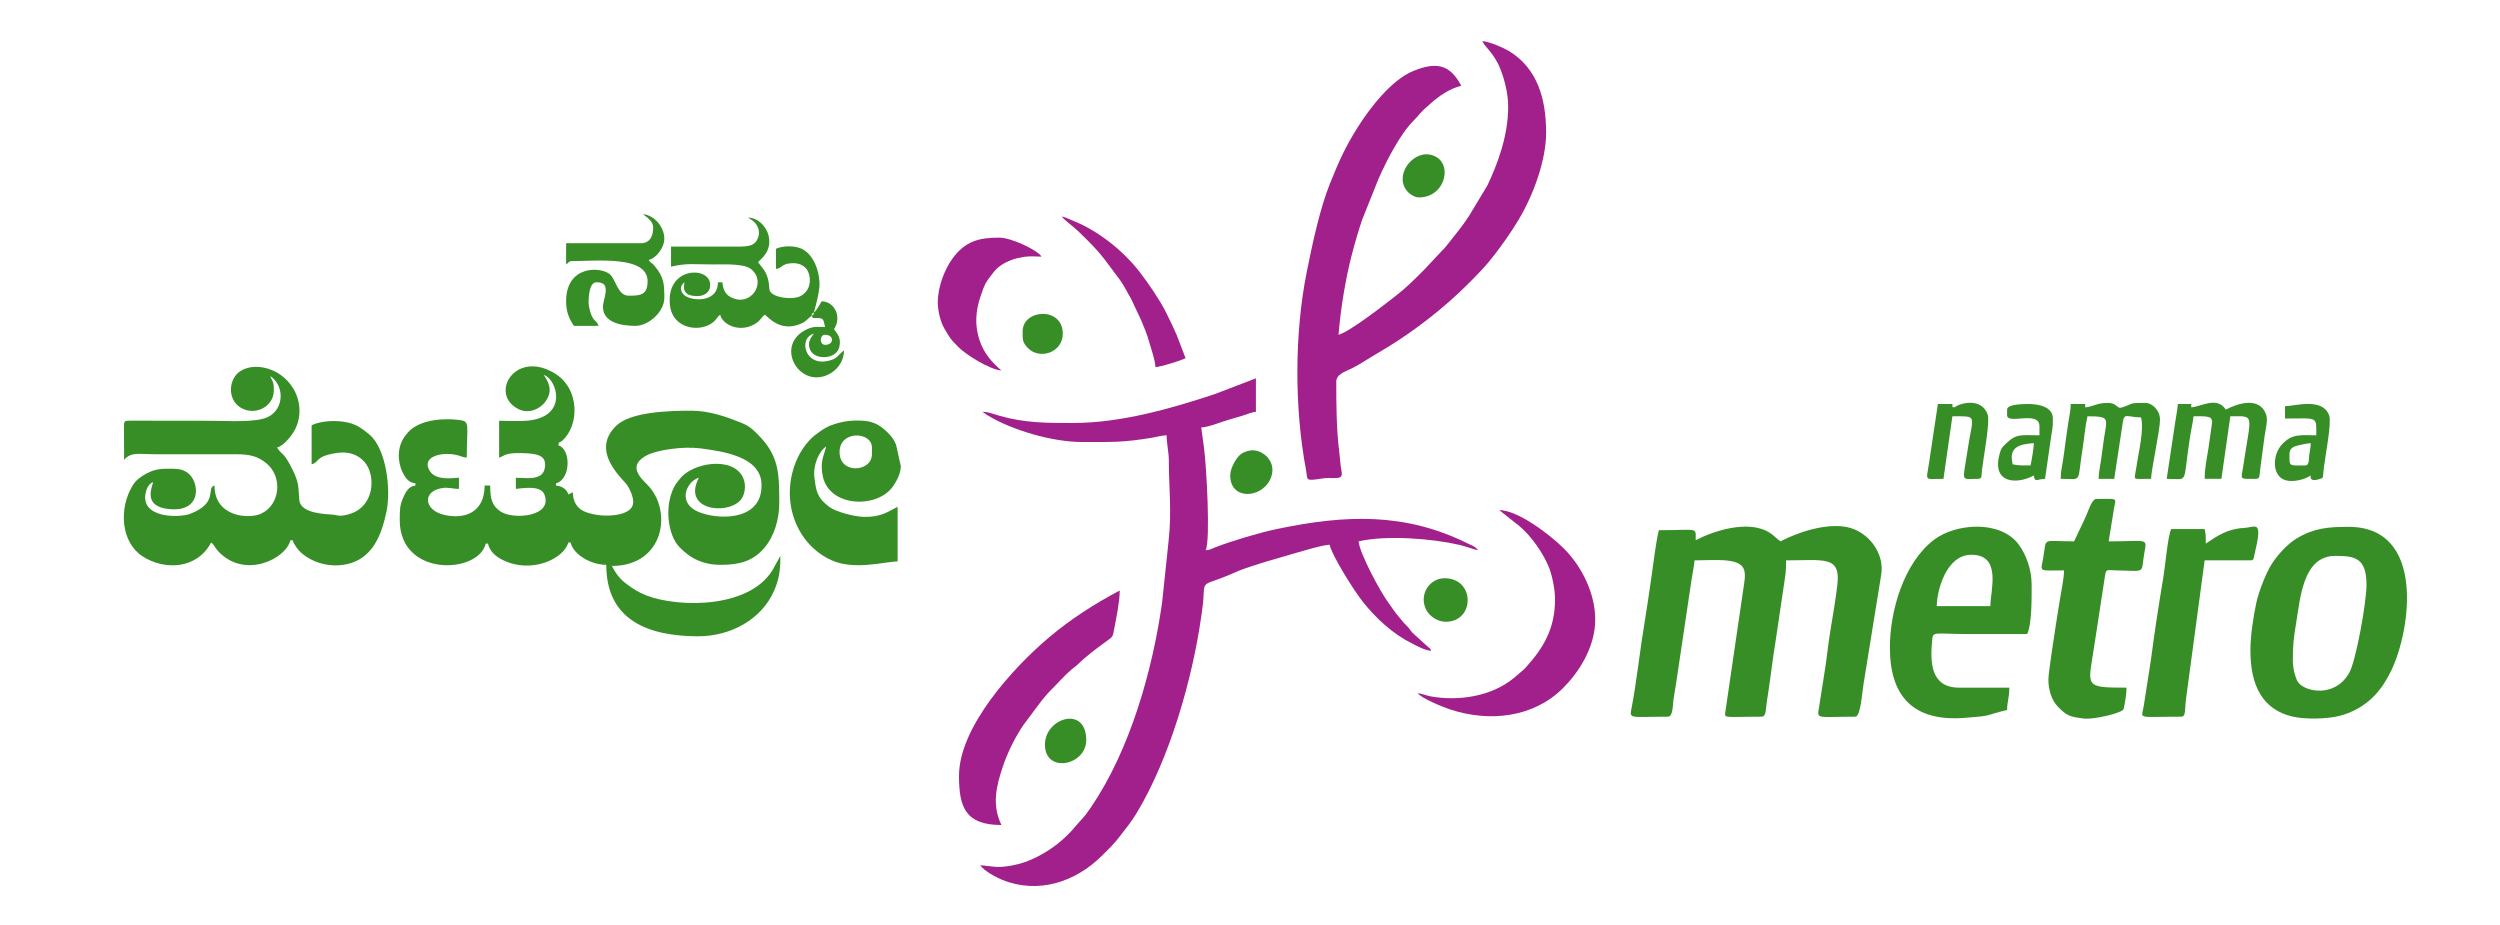
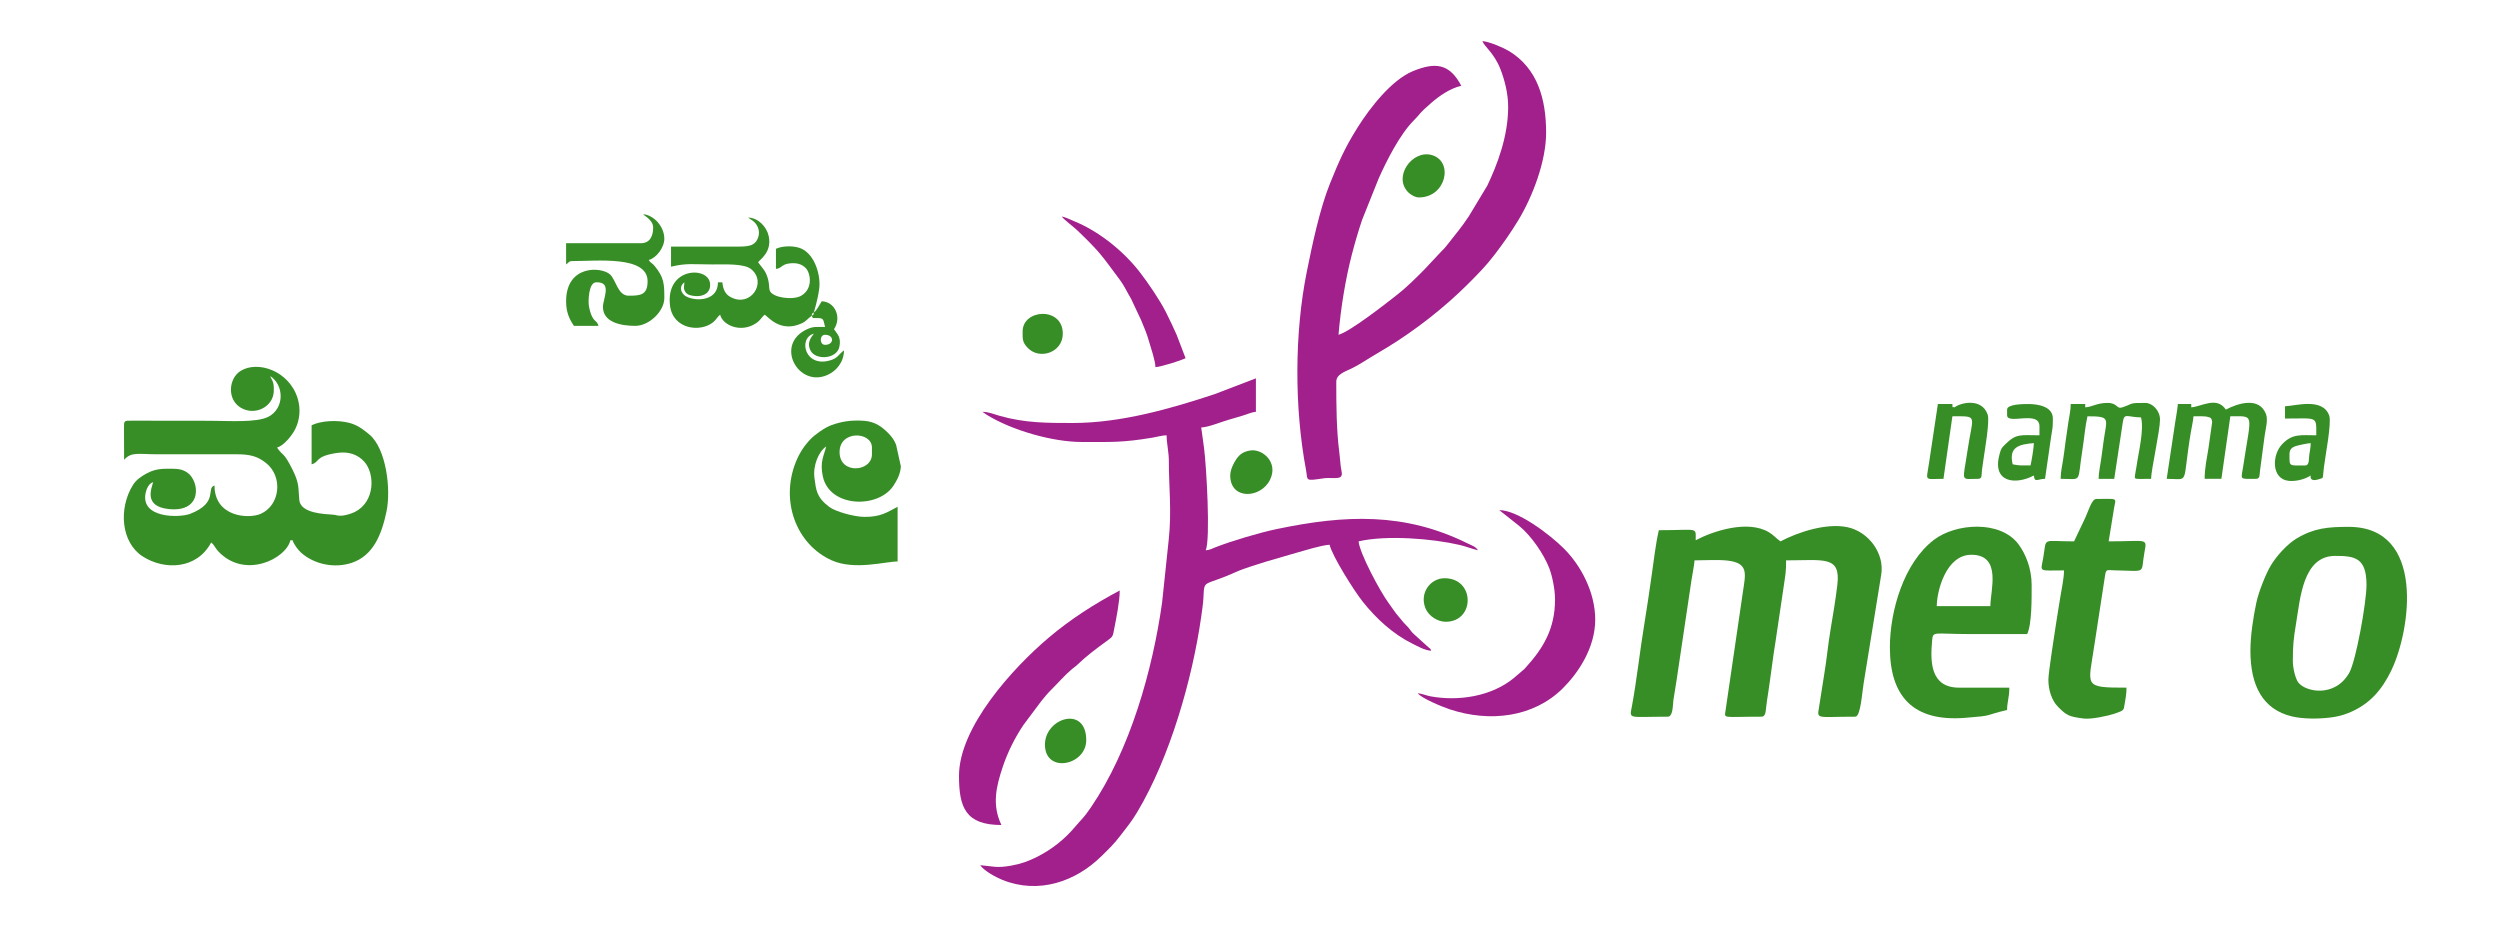
<svg xmlns="http://www.w3.org/2000/svg" xml:space="preserve" width="127.099mm" height="47.035mm" version="1.1" style="shape-rendering:geometricPrecision; text-rendering:geometricPrecision; image-rendering:optimizeQuality; fill-rule:evenodd; clip-rule:evenodd" viewBox="0 0 12709.9 4703.48">
  <defs>
    <style type="text/css">
   
    .fil0 {fill:#378E26}
    .fil1 {fill:#A1208C}
   
  </style>
  </defs>
  <g id="Layer_x0020_1">
    <g id="_2308761467968">
-       <path class="fil0" d="M3553.34 2428.7l0 0zm-788.76 -522.28l0 0zm0 0c63.87,17.06 130.28,210.17 -80.2,232 -41.57,4.31 -103.08,0.75 -146.79,0.75l0 187.35c24.83,-6.63 26.58,-24.5 107.97,-23.01 81.69,1.49 137.84,7.82 123.7,78.47 -12.87,64.31 -99.14,46.72 -146.55,46.72l0 56.78c20.21,-0.46 123.26,-22.6 143.99,26.29 48.85,115.15 -158.24,133.19 -223.71,87.53 -41.15,-28.7 -50.8,-62.26 -50.8,-130.86l-28.37 0c0,138.5 -104.58,175.01 -210.28,147.93 -96.39,-24.7 -107.87,-116.44 -8.93,-134.55 34.97,-6.4 56.03,3.66 88.7,3.66l0 -56.78c-18.78,0 -111.89,17.46 -145.54,-30.42 -51.18,-72.85 50.77,-103.11 131.07,-85.67 23.36,5.07 31.49,12.02 54.19,13.91 0,-170.05 19.89,-184.83 -40.94,-191.81 -81.86,-9.38 -158.92,1.41 -208.93,26.99 -29.31,15 -44.34,28.64 -64.02,55.17 -39.56,53.35 -40.32,127.2 -11.71,185.59 13.03,26.57 30.5,51.79 64.57,54.63l0 11.35c-35.13,2.93 -50.55,35.58 -62.51,62.37 -16.34,36.63 -17.27,60.74 -17.14,113.81 0.71,292.5 401.29,272.98 437.15,119.03l11.35 0c9.49,40.76 40.18,65.92 75.49,83.43 145.72,72.29 311.08,-6.7 333.08,-89.11l11.35 0c14.22,61.1 102.86,113.54 181.58,113.54 0,281.91 212.78,362.42 465.34,363.35 163.32,0.61 322.64,-82.93 387.6,-231.03 24.12,-54.98 32.3,-99.45 32.3,-177.73l-28.33 51.13c-108.38,219.58 -488.85,214.17 -654.46,149.4 -38.53,-15.06 -71.35,-36.39 -100.42,-58.49 -34.07,-25.89 -53.03,-51.95 -73.65,-90.95 268.32,0 309.73,-283.24 180.28,-413.12 -37.59,-37.72 -95.9,-94.01 -11.42,-144.61 55.63,-33.31 195.9,-51.25 281.11,-40.04 113.15,14.88 303.5,41.26 310.67,177.58 9.65,183.7 -196.91,187.88 -304.65,151.34 -133.72,-45.35 -74.84,-163.22 -13.38,-179.64 -85.54,161.73 134.56,190.74 208.28,117.53 25.25,-25.08 35.13,-79.14 15.38,-119.87 -52.43,-108.12 -256.35,-74.87 -320.26,7.88 -12.81,16.58 -19.26,21.63 -30.31,43.48 -50.46,99.75 -29.29,242.6 26.09,301.64 56.73,60.47 123.66,92.69 214.24,92.23 92.56,-0.47 162.41,-18.55 219.82,-86.8 50.77,-60.35 75.67,-145.82 75.35,-231.17 -0.55,-148.4 -0.75,-236.43 -109.23,-344.92 -30.61,-30.62 -46.52,-44.76 -91,-62.24 -69.36,-27.28 -153.88,-58.45 -247.88,-58.57 -111.49,-0.15 -305.8,5.79 -379.26,75.13 -138.58,130.81 34.42,273.51 53.2,302.16 14.85,22.67 46.08,80.57 23.27,114.93 -33.27,50.12 -171.14,51.77 -242.34,19.08 -34.37,-15.78 -55.5,-48.22 -56.58,-96.68 -27.28,9.87 4.59,1.47 -22.69,11.35 -6.95,-26.02 -32.13,-42.89 -62.42,-45.42l0 -11.35c76,-20.3 76.59,-175.59 11.34,-193.02 7.04,-26.35 2.66,-8.29 20.88,-24.53 85.91,-76.54 90.93,-263.42 -40.14,-342.23 -202.49,-121.76 -334.3,108.45 -182.57,182.64 55.79,27.28 110.93,-4.28 134.82,-36.2 43.31,-57.87 17.26,-101.45 -6.75,-137.33z" />
      <path class="fil1" d="M5454.33 2150.53c-133.46,0 -243.45,0.05 -372.13,-36.46 -27.89,-7.91 -56.63,-20.31 -87.51,-20.31l23.64 16.09c125.1,77.19 331.71,137.19 481.4,137.19 154.24,0 205.29,3.45 358.36,-21.85 25.12,-4.16 48.99,-11.68 72.91,-12.21 0,40.32 11.53,87.16 11.41,130.51 -0.35,129.74 15.29,255.18 -0.89,402.3l-33.54 318.42c-48.72,343.8 -162.27,747.52 -361.73,1040.35 -39.53,58.03 -43.69,54.99 -78.89,97.06 -54.23,64.8 -120.2,117.24 -196.49,155.41 -40.95,20.49 -79.18,34.94 -131.77,44.15 -73.4,12.86 -88.81,3.03 -155.76,-2.54 18.46,27.58 77.18,60.42 112.6,74.7 184.25,74.29 372.89,8.98 504.62,-121.42 42.51,-42.08 61.57,-59.28 97.72,-106.62 31.77,-41.61 54.15,-67.85 82.85,-115.81 166.5,-278.25 280.75,-676.42 326.11,-996.5 3.72,-26.23 9.42,-64.32 10.85,-91.33 5.38,-101.25 -5.56,-56.48 166.63,-134.19 44.58,-20.12 106.02,-36.92 152.04,-52.27l158.21 -46.09c45.01,-11.93 116.3,-35.77 164.52,-39.78 13.28,57.01 123.06,232.5 169.29,290.47 67.03,84.05 151.2,162.33 248.73,211 27.46,13.7 64.18,35 98.37,37.85 -6.5,-17.97 -0.47,-4.17 -26.96,-29.8l-59.56 -53.96c-14.1,-12.44 -15.45,-17.25 -26.13,-30.63 -9.55,-11.96 -17.5,-17.29 -27.54,-29.22 -10.51,-12.48 -14.66,-18.61 -25.65,-31.11 -18.97,-21.57 -33.42,-45.31 -50.66,-68.53 -42.27,-56.93 -147.3,-252.38 -152.35,-313.1 141.21,-32.92 375.53,-14.28 514.99,18.42 29.01,6.8 62.48,20.07 92.19,26.99 -13.31,-19.89 -28.99,-23.11 -51.07,-34.06 -322.99,-160.24 -624.23,-146.39 -970.83,-74.27 -87.07,18.12 -232.4,61.22 -314.89,93.71 -18.51,7.29 -25.68,12.78 -47.81,14.62 25.3,-52.74 3.59,-434.3 -8.9,-524.74l-13.8 -99.73c36.23,-0.81 104.39,-29.41 137.39,-38.54 27.18,-7.52 42.05,-12.64 70.18,-20.63 24.54,-6.97 46.12,-18.28 70.49,-20.31l0 -170.31 -209.2 80.24c-226.68,75.04 -478.68,146.84 -721.44,146.84z" />
      <path class="fil1" d="M7667.42 543.92c0,150.18 -56.22,294.96 -105.83,399.39l-93.9 155.84c-41.83,63.05 -64.33,86.81 -109.89,145.53 -12.75,16.43 -15.5,18.9 -29.52,32.92l-90.71 96.59c-43.84,43.87 -84.14,84.42 -132.66,122.75 -61.56,48.62 -242.15,189.64 -300.02,205.1 11.59,-139.33 36.33,-285.33 66.88,-404.28 16.08,-62.59 33.39,-121.26 52.94,-179.79l84.38 -210.79c40.49,-90.8 107.74,-223.8 177.38,-293.74 43.52,-43.71 16.46,-26.17 90.67,-90.96 39.22,-34.25 94.38,-73 151.95,-86.42 -59.35,-112.21 -130.1,-121.74 -244.98,-74.78 -109.32,44.69 -219.61,187.3 -281.66,285.93 -64.6,102.7 -95.47,173.15 -140.62,285.09 -52.62,130.46 -90.71,312.97 -118.2,449.46 -62.6,310.74 -63.75,689.42 -3.86,1007.77 10.22,54.36 -9.65,57.02 93.74,41.57 19.64,-2.94 60.09,2.47 76.24,-3.47 20.56,-7.57 9.27,-33.45 6.53,-55.65 -3,-24.39 -3.83,-44.94 -7.34,-72.22 -14.58,-113.1 -15.4,-237.69 -15.4,-359.28 0,-38.33 47.13,-52.09 75.68,-66.21 34.9,-17.27 61.91,-34.3 93.38,-54.18l88.69 -53.2c144.7,-88.26 291.92,-203.18 410.43,-321.73 52.68,-52.71 92.11,-92 137.71,-151.77 43.01,-56.38 82.08,-111.73 120.2,-174.94 73.57,-121.98 140.73,-300.36 140.73,-443.95 0,-174.72 -45.53,-327 -187.46,-414.23 -26.13,-16.06 -98.96,-48.21 -135.99,-51.29 6.95,26.05 58.28,58.6 90.89,141.83 20.24,51.68 39.62,121.4 39.62,193.11z" />
      <path class="fil0" d="M784.14 2445.73l-5.67 5.68 5.67 -5.68zm0 0l0 0zm590.16 -533.64l0 0zm0 0c70.8,47.43 72.29,163.51 -9.3,206.43 -60.08,31.61 -206.33,20.65 -297.13,20.65l-397.72 -0.49c-40.23,-0.44 -40.16,-0.51 -39.72,39.74 0.58,53.15 0.5,106.26 0.5,159.45 36.42,-41.91 71.29,-28.38 170.24,-28.38l397.26 -0.04c74.67,-0.39 111.61,10.81 154.14,44.48 86.9,68.82 72.4,214.62 -27.34,258.44 -61.67,27.1 -234.66,16.17 -234.66,-143.93 -44.89,11.99 23.44,86.07 -123.12,143.65 -53.84,21.15 -255.52,24.32 -226.75,-107.35 4.6,-21.06 16.61,-47.68 37.77,-53.33 -6.77,29.06 -51.56,122.91 79.5,136.59 174.59,18.22 156.43,-143.26 94.24,-185.51 -30.84,-20.94 -56.94,-19.48 -105.84,-19.41 -42.55,0.06 -72.4,8.37 -100.94,23.92 -28.73,15.65 -53.36,32.53 -70.38,60.16 -72.93,118.4 -59.73,290.4 49.95,361.34 111.62,72.2 276.38,65.91 348.55,-70.53 15.23,11.17 20.38,27.99 35.37,44.1 134.59,144.63 345.56,38.84 367.52,-55.45l11.35 0c5.51,20.63 28.53,50.33 43.93,63.92 67.53,59.64 170.7,80 257.66,50.45 107.47,-36.52 150.95,-141.9 175.74,-261.31 23.8,-114.61 -2.41,-320.47 -87.39,-390.77 -31.52,-26.07 -61.09,-49.2 -104.76,-59.83 -58.89,-14.33 -139.22,-10.96 -188.71,12.8l0 198.7c43.91,-11.73 12.79,-40.65 129.54,-57.9 59.48,-8.79 106.33,8.72 138.68,45.03 54.19,60.81 55.3,203.06 -48.65,255.24 -15.82,7.93 -50.51,19.08 -71.95,18.91 -23.94,-0.19 -17.9,-3.72 -40.13,-5.47 -37.08,-2.93 -163.22,-5.03 -170.05,-74 -5.99,-60.46 1.72,-81.92 -33.81,-153.52 -47.34,-95.39 -49.85,-69.08 -79.54,-113.45 34.92,-9.32 77.28,-62.77 92.88,-94.42 21.98,-44.61 29.31,-101.34 11.48,-157.59 -44.18,-139.32 -202.75,-191.55 -289.57,-137.65 -60.53,37.58 -70.65,144.98 1.54,187.37 71.73,42.12 162.9,-4.4 167.05,-81.43 3.08,-57.21 -11.54,-57.53 -17.43,-79.61z" />
      <path class="fil0" d="M9052.02 2752.3c-20.57,-13.79 -35.02,-32.56 -60.47,-47.37 -107.28,-62.42 -281.13,-5.78 -370.79,41.69 0,-69.66 16.66,-51.09 -187.27,-51.09 -16.88,72.48 -25.52,155.48 -37.26,235.21 -12.45,84.57 -22.92,160.97 -36.49,241.68 -21.29,126.68 -39.67,293.94 -63.4,419.32 -12.71,67.16 -19.7,51.85 182.55,51.85 27.38,0 25.3,-60.12 28.67,-84.86 4.7,-34.47 11.78,-68.31 16.42,-102.79l75.02 -504c4.22,-30.4 13.44,-71.37 16.08,-103.13 48.76,0 117.47,-3.99 163.82,0.74 115.67,11.81 94.55,69.9 81.17,164.87l-87.08 595.12c-5.76,46.54 -21.64,34.05 182.57,34.05 25.46,0 20.71,-39.81 27.54,-80.3 5.81,-34.41 9.26,-62.42 14.63,-98.9 10.23,-69.38 16.91,-130.83 28.35,-198.73l43.28 -291.65c7.96,-56.94 11.04,-62.69 11.04,-125.2 192.82,0 278.3,-25.08 260.6,124.39 -8.74,73.81 -21.83,152.17 -34.44,226.76 -12.33,72.88 -20.03,155.6 -32.4,228.73l-26.31 167.09c-10.65,63.23 -13.3,47.81 184.37,47.81 27.03,0 34.15,-120.27 42.15,-167.88l89.34 -552.28c19.04,-107.04 -61.95,-220.49 -172.69,-243.47 -106,-22 -250.02,25.23 -339,72.34z" />
      <path class="fil0" d="M11656.66 3359.74c0,-79 3.94,-114.9 16.19,-188.18 21.79,-130.36 34.73,-345.46 199.45,-345.46 100.26,0 158.89,9.91 158.89,147.6 0,90.14 -53.8,386.68 -87.4,446.21 -73.22,129.77 -225.11,97.48 -259.96,48.9 -14.8,-20.64 -27.17,-73.56 -27.17,-109.07zm-215.63 -51.09c0,177.87 63.11,298.3 211.27,333.63 56.86,13.56 134.9,13.07 195.85,5.54 32.65,-4.04 61.18,-10.98 90.7,-22.8 106.87,-42.79 170.49,-116.5 219.15,-217.89 98.1,-204.45 174.73,-728.64 -217.61,-728.64 -104.34,0 -175.58,5.93 -264.45,59.03 -47.43,28.34 -101.51,88.06 -130.5,136.26 -27.4,45.55 -63.02,136.3 -74.69,192.1 -14.54,69.55 -29.72,162.81 -29.72,242.77z" />
      <path class="fil0" d="M10118.85 3081.56l-272.38 0c0,-73.38 45.54,-261.14 175.91,-261.14 156.64,0 96.47,182.63 96.47,261.14zm-510.72 210.05c0,247.8 117.5,378.21 380.54,358 155.4,-11.95 90.8,-11.06 215.3,-40.08 0,-39.96 11.35,-63.8 11.35,-113.54l-255.36 0c-147.84,0 -146.68,-134.76 -137.14,-239.39 4.56,-50.02 6.15,-33.11 188.21,-33.11 98.36,0 196.72,0 295.08,0 24.34,-50.75 22.7,-184.97 22.7,-249.79 0,-82.73 -29.96,-156.92 -66.4,-206.07 -92.45,-124.69 -319.49,-107.58 -429.85,-23.57 -154.06,117.27 -224.43,362.11 -224.43,547.55z" />
      <path class="fil0" d="M10544.44 2752.3c-167.39,0 -138.32,-23.7 -156.47,81.91 -13.29,77.32 -28.51,65.69 105.4,65.69 0,41.61 -12.67,95.57 -19.42,139.53 -7.53,49.09 -14.65,86.94 -21.95,137 -7.44,51.03 -38.07,241.76 -38.07,279.82 0,47.73 15.14,103.69 49.55,137.77 43.3,42.9 52.78,48.83 128.84,58.89 39.49,5.22 126.03,-13.7 158.03,-24.72 49.58,-17.08 46.03,-17.46 50.69,-45.8 4.5,-27.36 10.11,-52.65 10.11,-86.4 -224.71,0 -194.19,-5.3 -162.92,-219.76l53.63 -349.42c5.7,-36.04 9.02,-27.85 52.34,-27.11 166.26,2.85 126.85,21.04 148.72,-95.54 13.37,-71.3 11.09,-51.86 -182.57,-51.86l27.79 -171.29c9.83,-52.5 20.43,-44.44 -90.21,-44.44 -24.47,0 -39.52,60.53 -60.45,104.15l-53.04 111.58z" />
      <path class="fil0" d="M4268.34 2298.13c0,-112.17 164.57,-104.61 164.57,-22.71l0 34.07c0,89.82 -164.57,104.47 -164.57,-11.36zm-62.42 -34.06l-5.67 5.68 5.67 -5.68zm0 0l0 0zm-5.67 5.68c-10.94,46.97 -33.39,77.32 -16.82,153.07 34.67,158.45 281.22,163.76 358.54,46.88 18.87,-28.52 36.19,-61.6 38.01,-98.68l-24.44 -110.42c-9.91,-24.45 -22.11,-40.76 -38.81,-57.69 -31.7,-32.14 -66.35,-59.27 -123.71,-63.58 -69.66,-5.23 -118.49,5.06 -165.22,21.73 -34.77,12.41 -84.9,48.19 -108.56,73.06 -31.61,33.25 -55.61,70.72 -73.1,114.22 -80.21,199.5 2.25,419.84 182.47,500.47 115.95,51.87 272.57,5.67 334.81,5.67l0 -278.17c-52.2,27.63 -87.06,52.74 -170.33,51.45 -53.78,-0.83 -146.8,-27.69 -176.87,-50.4 -66.23,-50 -66.83,-85.79 -75.39,-146.38 -9.06,-64.2 21.64,-135.92 59.42,-161.23z" />
      <path class="fil1" d="M4875.52 3944.48c0,159.4 32.75,249.79 215.64,249.79 -49.31,-102.82 -26.1,-197.07 6.39,-294.49 25.16,-75.42 61.11,-147.41 104.81,-213.06l92.29 -123.4c16.16,-19.97 31.93,-39.14 50.42,-57.42 33.6,-33.23 70.3,-75.51 105.26,-104.75 12.52,-10.47 15.64,-10.69 28.23,-22.85 46.37,-44.79 95.01,-80.59 147.71,-119.05 33.38,-24.36 30.34,-20.76 39.5,-68.34 9.15,-47.54 26.89,-133.39 26.89,-188.82 -128.95,68.26 -250.04,145.8 -361.5,240.11 -181.21,153.34 -455.64,454.09 -455.64,702.28z" />
      <path class="fil1" d="M7905.76 3047.5c0,150.06 -60.73,248.63 -148.43,345.41 -2.89,3.19 -4.99,5.69 -8.15,8.88l-55.09 47.08c-112.76,91.54 -279.25,117.64 -422.42,91.06 -20.29,-3.77 -42.49,-13.77 -63.89,-15.55 18.41,25.13 121.88,68.17 162.4,81.64 204.06,67.83 425.67,40.72 573.99,-105.66 76.39,-75.39 165.87,-204.33 165.87,-350.67 0,-135.16 -70.16,-272.57 -160.29,-361.92 -73.17,-72.54 -234.59,-194.43 -327.72,-194.43l101.31 80.31c59.68,47.99 125.74,143.19 153.34,215.6 14.64,38.41 29.08,106.61 29.08,158.25z" />
-       <path class="fil0" d="M11214.04 2763.65c0,-34.31 0.73,-46.31 -5.67,-73.8l-170.24 0c-17.21,35.89 -29.97,186.52 -38.89,239.26 -13.82,81.68 -25.35,157.03 -38.16,240.01 -12.87,83.41 -22.06,166.16 -34.77,243.38l-28.48 181.76c-11.48,63.48 -35.17,49.33 191.37,49.33 24.66,0 17.61,-35.29 24.31,-89.22l94.86 -705.56 232.66 0c17.65,0 16.1,-9.89 19.86,-25.55 44.9,-187.09 9.41,-142.75 -53.95,-139.13 -83.1,4.75 -133.34,39.62 -192.9,79.52z" />
      <path class="fil0" d="M4126.48 1605.53c3.87,-16.2 -0.86,-8.54 11.35,-17.03 0.58,-7.04 18.41,-56.91 26.99,-120.86 8.4,-62.65 -18.93,-169.71 -89.17,-202.98 -34.69,-16.43 -95.97,-16.45 -130.76,0.25l0 102.19c30.03,-2.5 27.29,-24.56 73.98,-28.48 30.35,-2.55 56.4,2.75 77.62,24.42 24.24,24.74 39.1,106.5 -25.5,141.57 -40.75,22.12 -143.62,9.22 -157.36,-26.76 -6.17,-16.15 0.57,-41.13 -17.88,-84.3 -10.54,-24.63 -28.22,-40.44 -41.65,-60.52 8.98,-13.42 71.74,-51.43 53.81,-133.16 -10.29,-46.89 -52.88,-92.76 -104.88,-93.92l23.66 16.07c26.77,19.82 37.52,53.18 28.85,81.4 -15.26,49.68 -53.03,50.4 -114.92,50.15 -109.68,-0.43 -219.45,-0.01 -329.14,-0.01l0 102.18c83.27,-19.41 111.03,-11.35 209.96,-11.35 65.46,0 161.76,-5.08 197.35,23.97 83.18,67.92 -4.07,198.79 -106.58,140.68 -24.64,-13.96 -36.73,-38.14 -39.7,-73.82l-22.7 0c0,109.15 -140.77,94.89 -172.09,64.27 -21.33,-20.86 -21.4,-47.22 1.85,-64.27 -1.66,19.98 -6.43,33.14 5.92,50.58 9.65,13.63 28.93,18.25 53.12,19.58 37.17,2.03 75.95,-16.02 71.33,-63.92 -8.65,-89.75 -227.4,-83.73 -203.58,112.41 14.63,120.48 154.27,137.38 219.3,84.27 16.53,-13.5 21.71,-28.18 35.5,-38.29 12.29,52.79 103.47,94.53 180.76,44.6 26.72,-17.26 28.58,-31.66 46.23,-44.6 18.02,12.08 79.79,92.53 186.41,44.58 25.56,-11.5 31.37,-25.13 51.92,-38.9z" />
      <path class="fil0" d="M3320.69 1157.05c0,39.92 -14.8,79.47 -62.43,79.47l-380.19 0 0 107.87c11.69,-7.83 14.73,-17.03 28.37,-17.03 129.49,0 385.87,-29.06 385.87,102.18 0,70.48 -35.88,73.8 -96.47,73.8 -55.51,0 -64.14,-81.97 -95.37,-108.95 -45.46,-39.28 -222.4,-47.54 -222.4,137.34 0,56.79 17,90.95 39.72,124.9l124.84 0c-6.44,-24.14 -17.11,-19.87 -30.46,-43.33 -9.49,-16.66 -15.12,-38.62 -18.68,-61.18 -2.66,-16.9 -2.55,-116.9 37.79,-116.9 25.18,0 52.19,4.09 48.02,48.05 -2.47,26.04 -13.97,56.64 -13.97,76.85 0,79.52 93.15,96.51 164.56,96.51 69.37,0 147.54,-72.96 147.54,-141.93 0,-70.7 -1.29,-103.96 -48.49,-161.54 -16.17,-19.72 -18.08,-12.26 -30.95,-31.48 37.44,-8.73 79.44,-62.4 79.44,-107.86 0,-61.39 -52.47,-120.29 -107.82,-124.9 1.02,0.88 2.63,0.88 3.08,2.6 1.27,4.79 48,26.59 48,65.53z" />
-       <path class="fil1" d="M4767.71 1537.41c0,45.66 15.48,102.24 32.85,131.77 31.52,53.6 29.08,52.23 73.46,96.81 35.8,35.97 155.87,112.62 217.14,117.72 -46.88,-40.76 -86.89,-83.95 -110.16,-150.94 -26.5,-76.31 -21.43,-150.5 3.03,-223.06 24.83,-73.68 26.92,-73.08 67.27,-125.72 42.11,-54.93 131.5,-84.83 210.9,-80.2 11.61,0.68 21.55,0.86 33.24,0.86 -22.96,-34.31 -154.09,-96.51 -215.63,-96.51 -100.75,0 -172.62,16.58 -238.42,107.78 -35.48,49.17 -73.68,136.76 -73.68,221.49z" />
      <path class="fil0" d="M11140.27 2071.05l0 -17.03 -68.09 0c-2.3,27.65 -8.88,62.61 -13.74,94.11l-43.01 286.25c119.93,0 76.7,37.63 122.41,-235.19 4.72,-28.13 11.71,-57.84 13.78,-82.72 17.87,0 60.15,-2.17 75.48,3.96 4.76,1.91 16.93,0.03 19.51,25.19l-18.73 132.29c-8.14,50.59 -19.51,102.79 -19.51,156.47l85.12 0 45.39 -317.91c126.6,0 106.51,-19.27 65.63,253.01 -10.92,72.81 -23.41,64.9 64.89,64.9 21.18,0 17.64,-19.06 20.5,-41.93l23.19 -175.5c5.28,-36.74 18.34,-82.04 7.17,-111.47 -34.18,-90.03 -142.61,-55.61 -204.07,-23.08 -46.1,-68.87 -122.52,-15.79 -175.92,-11.35z" />
      <path class="fil0" d="M10601.19 2071.05l0 -17.03 -73.77 0c0,34.32 -7.62,61.77 -12.34,95.52 -4.08,29.25 -8.99,61.04 -13.64,94.22 -4.93,35.13 -7.82,64.81 -12.92,94.94 -5.1,30.16 -12.17,63.45 -12.17,95.68 113.66,0 82.7,25.67 111,-150.09 8.76,-54.43 13.69,-118.46 25.19,-167.82 117.9,0 99.09,9.72 83.38,117.48 -4.14,28.39 -9.55,72.01 -13.59,99.95 -4.58,31.73 -13.05,70.89 -13.05,100.48l79.45 0 43.29 -285.96c7.61,-51.93 19.66,-27.91 92.9,-26.28 16.57,62.5 -13.37,179.54 -23.01,249.5 -2.65,19.19 -4.44,19.61 -6.9,39.85 -3.49,28.65 -9.16,22.89 80.98,22.89 0,-42.9 45.39,-244.67 45.39,-300.88 0,-48.57 -40.86,-85.16 -73.76,-85.16 -89.69,0 -55,1.92 -119.11,22.97 -28.48,9.36 -21.81,-22.97 -73.83,-22.97 -54.17,0 -74.68,19.48 -113.49,22.71z" />
      <path class="fil1" d="M5874.25 1866.68c31.9,-2.66 128.5,-33.56 153.22,-45.42l-45.49 -119.13c-17.7,-39.11 -34.74,-76.27 -54.68,-115.61 -31.54,-62.2 -92.54,-151.63 -134.81,-205.75 -83.52,-106.94 -208.3,-206.61 -333.35,-256.92 -22.53,-9.06 -36.69,-17.78 -61.55,-23.57 10.94,16.34 62.65,54.61 80.97,72.26 118.54,114.15 120.66,124.45 214.99,250.44 21.44,28.62 37.66,64.45 56.96,96.3l50.79 108.14c15.8,38.57 28.02,64.66 41.36,111.9 9.54,33.78 30.83,93.17 31.59,127.36z" />
      <path class="fil0" d="M9937.26 2071.05c-17.96,-6.7 -8.14,12.33 -11.35,-17.03l-73.77 0 -44.45 296.15c-14.28,101.19 -29.04,84.21 72.82,84.21l45.4 -317.91c133.65,0 104,-9.92 76.99,173.53 -24.48,166.29 -38.33,144.38 53.53,144.38 22.48,0 16.61,-18.78 19.62,-42.82 2.76,-22.15 5.75,-40.57 8.44,-59.67 6.14,-43.66 32.17,-192.17 20.82,-224.33 -31.36,-88.86 -142.87,-58.4 -168.05,-36.51z" />
      <path class="fil0" d="M11719.08 2366.26c-83.88,0 -79.44,7.67 -79.44,-56.77 0,-27.03 13.9,-36.34 36.48,-42.99 16.61,-4.88 55.81,-12.49 71.34,-13.78 0,22.87 -4.07,36.43 -7.35,60.77 -2.78,20.56 1.85,52.77 -21.03,52.77zm-102.14 -300.89l0 62.45c168.16,0 158.89,-14.62 158.89,85.16 -78.1,0 -122.08,-10.14 -174.71,46.61 -51.18,55.19 -53.5,175.64 34.06,184.99 35.17,3.75 81.84,-6.84 112.28,-27.23 0,0.03 -10.34,37.24 45.55,17.59 20.71,-7.28 14.26,5.06 21.53,-58.34 6.07,-52.92 40.06,-226.56 27.21,-263.37 -32.79,-93.99 -174.18,-48.99 -224.81,-47.86z" />
      <path class="fil0" d="M10323.13 2366.26c-37.98,0 -59.86,1.53 -90.79,-5.68 -21.12,-88.24 31.7,-101.53 107.82,-107.86 -0.57,25.6 -11.48,89.7 -17.03,113.54zm-119.16 -283.86l0 28.39c0,50.85 164.56,-27.16 164.56,56.77l0 45.42c-96.92,0 -117.51,-10.4 -174.66,46.67 -17.08,17.06 -19.78,18.97 -27.49,46.31 -42,149.11 81.3,160.35 173.78,111.39 3.25,39.13 19.25,17.03 56.74,17.03l30.77 -213.33c7.28,-47.05 8.95,-41.45 8.95,-93.23 0,-61.27 -74.57,-73.8 -124.84,-73.8 -25.4,0 -107.81,0.28 -107.81,28.38z" />
      <path class="fil0" d="M4194.57 1702.04c47.32,0 47.32,51.1 0,51.1 -28.98,0 -28.98,-51.1 0,-51.1zm-56.74 -5.68l0 0zm0 -107.86c-3.88,16.2 0.86,8.54 -11.35,17.03l6.16 11.06c56.68,0.3 50.95,-1.45 61.93,45.71 -44.91,0 -58.76,-3.39 -90.92,11.23 -167.58,76.16 -46.9,298.79 102.39,233.01 44.28,-19.51 83.62,-62.92 85,-125.02 -23.66,15.85 -30.44,36.39 -60.61,47.23 -138.12,49.65 -175.73,-110.18 -92.6,-132.39 -7.78,11.62 -39.28,41.45 -17.32,85.42 25.29,50.64 133.23,44.98 146.8,-18.49 10.54,-49.32 -11.68,-66.24 -27.34,-89.63 41.05,-61.33 4.13,-140.45 -62.42,-141.93 -11.88,17.75 -23.84,45.13 -39.72,56.77z" />
      <path class="fil0" d="M7349.65 3161.04c149.95,0 150.58,-221.4 -5.68,-221.4 -71.25,0 -129.23,74.78 -96.65,153.45 16.25,39.25 61.94,67.95 102.33,67.95z" />
      <path class="fil0" d="M5312.47 3785.52c0,149.35 209.96,106.34 209.96,-22.71 0,-178.71 -209.96,-113.35 -209.96,22.71z" />
      <path class="fil0" d="M6254.45 2417.35c0,125.56 155.64,117.84 202.7,21.12 43.01,-88.43 -39.26,-159.09 -102.15,-148.06 -34.95,6.13 -53.07,19.85 -69.83,44.13 -13.33,19.32 -30.72,53.93 -30.72,82.81z" />
      <path class="fil0" d="M7213.46 1003.77c140.48,0 178.6,-186.9 62.62,-216.34 -97.28,-24.7 -195.2,111.69 -116.34,190.6 10.88,10.89 34.59,25.74 53.72,25.74z" />
      <path class="fil0" d="M5198.98 1685.01c0,38.7 -1.93,53.82 25.11,82.74 60.01,64.2 179.17,24.72 179.17,-71.39 0,-138.65 -204.28,-125.79 -204.28,-11.35z" />
    </g>
  </g>
</svg>